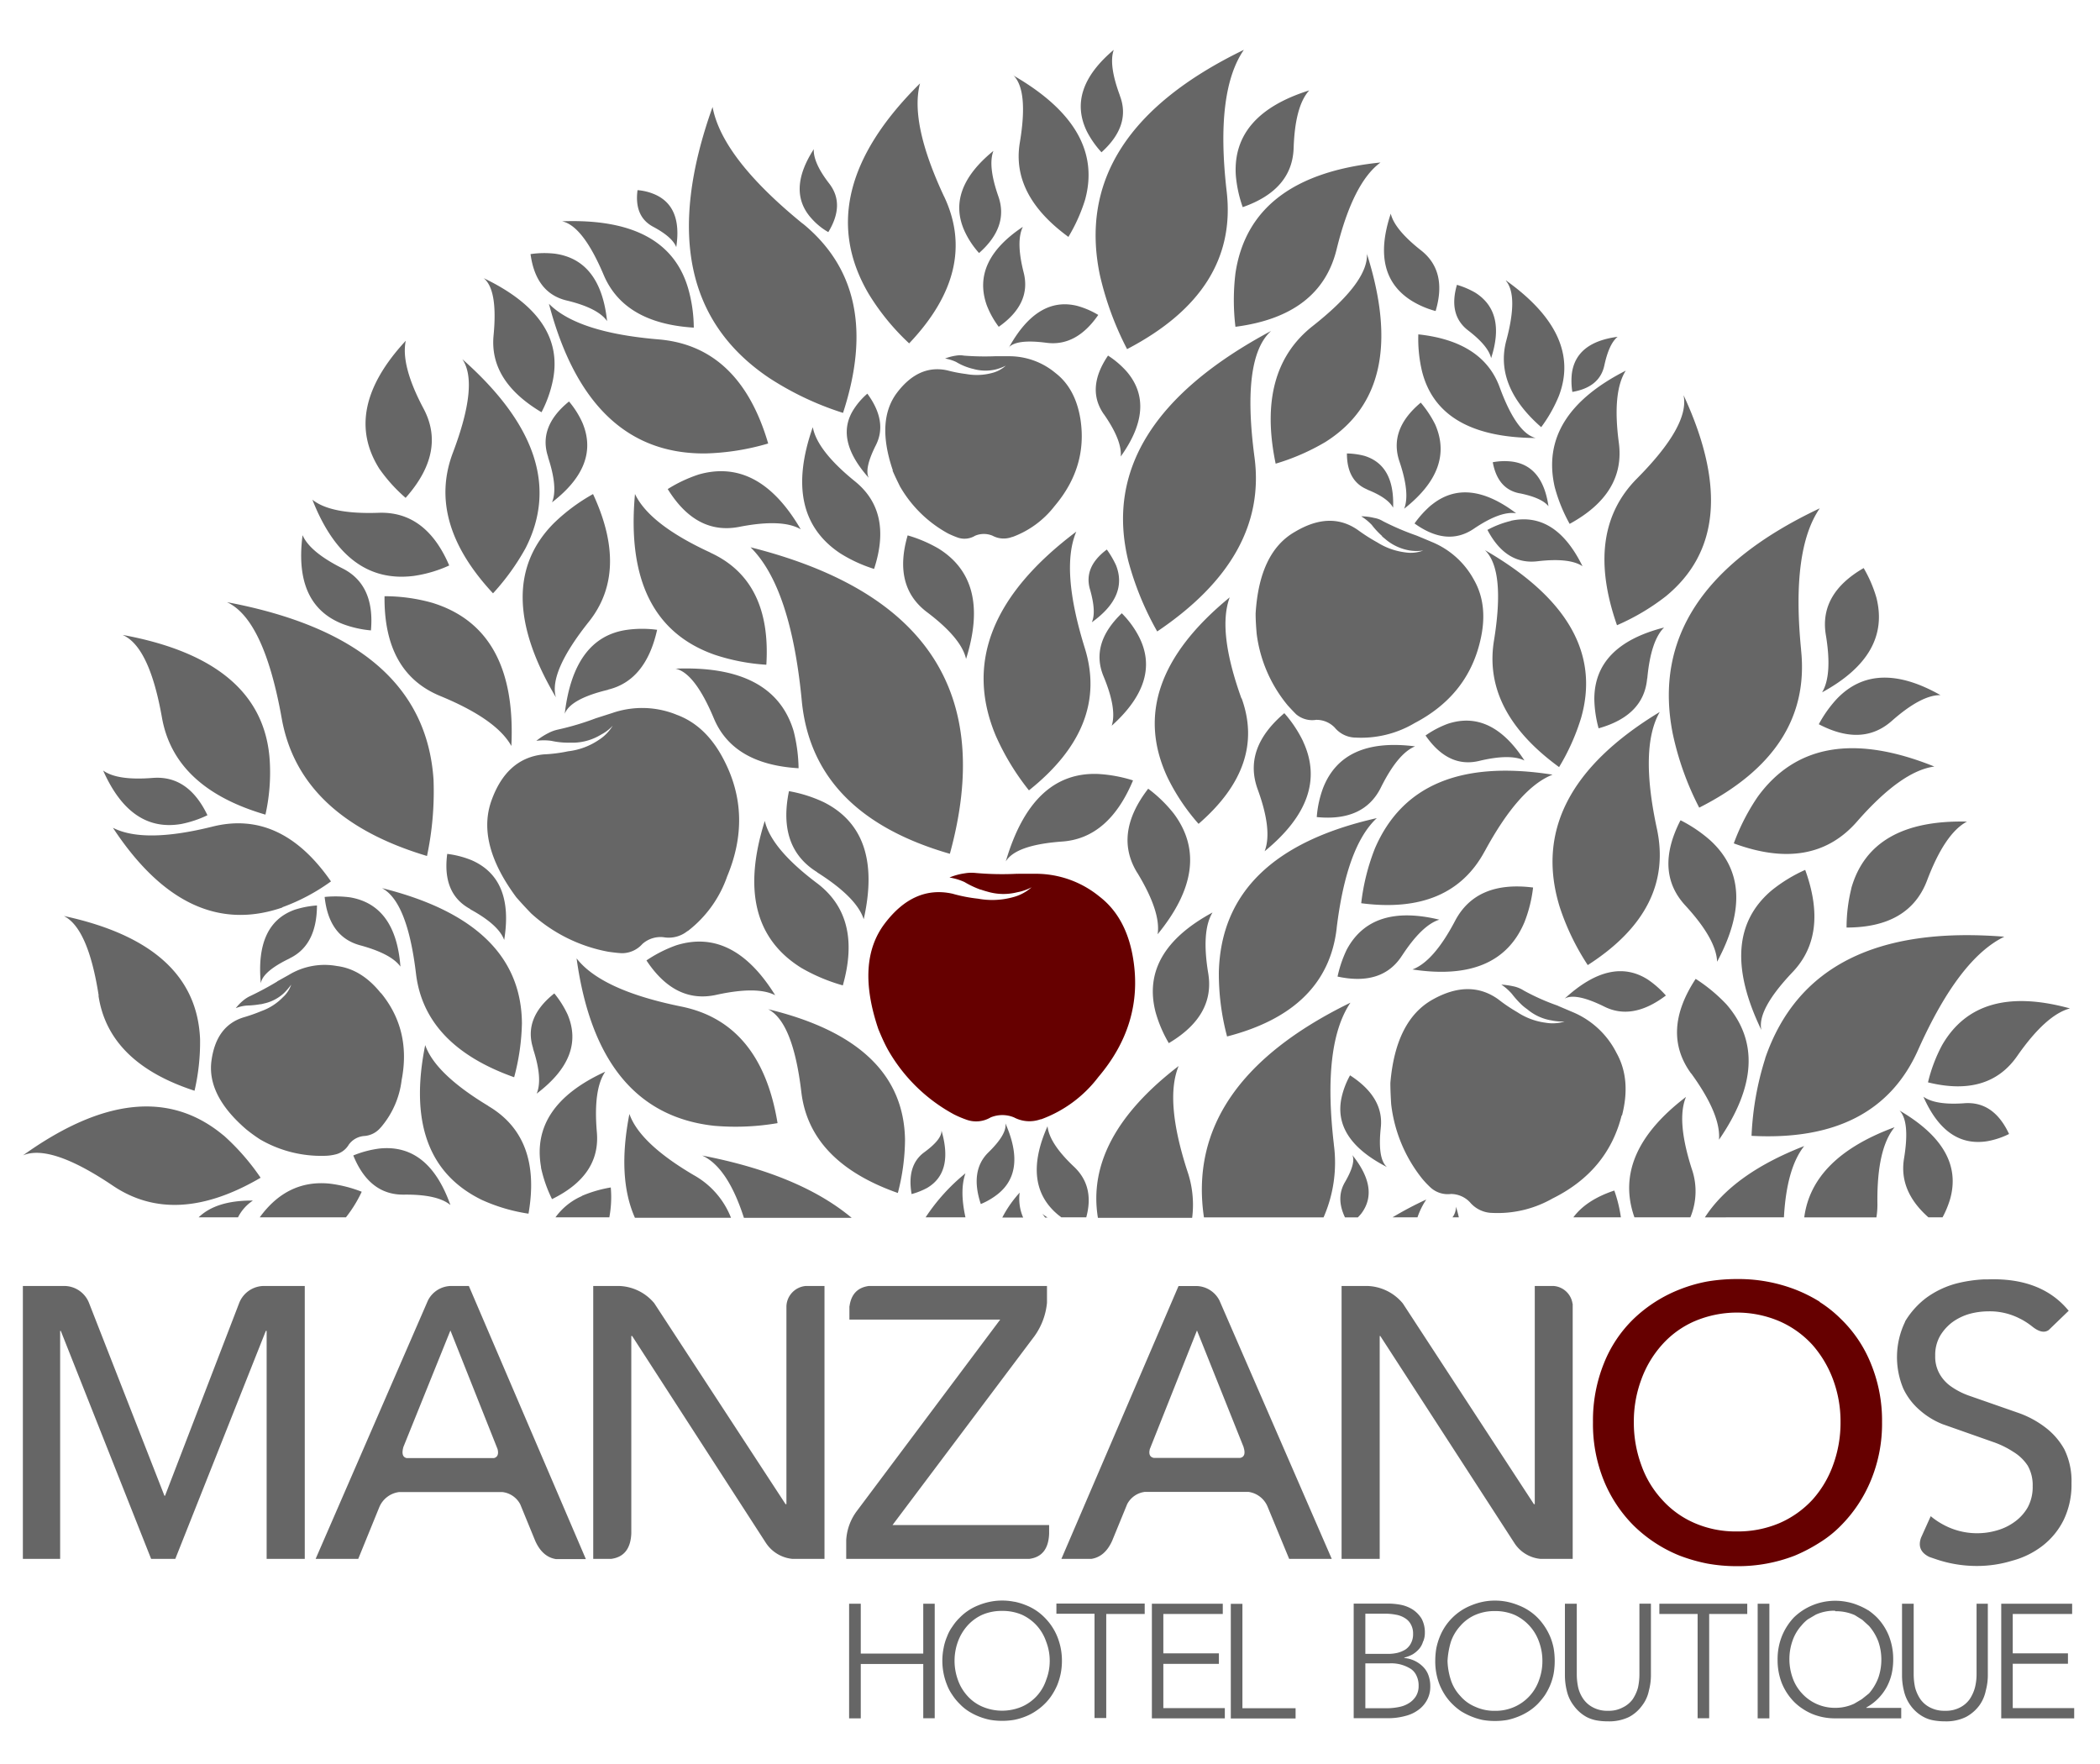
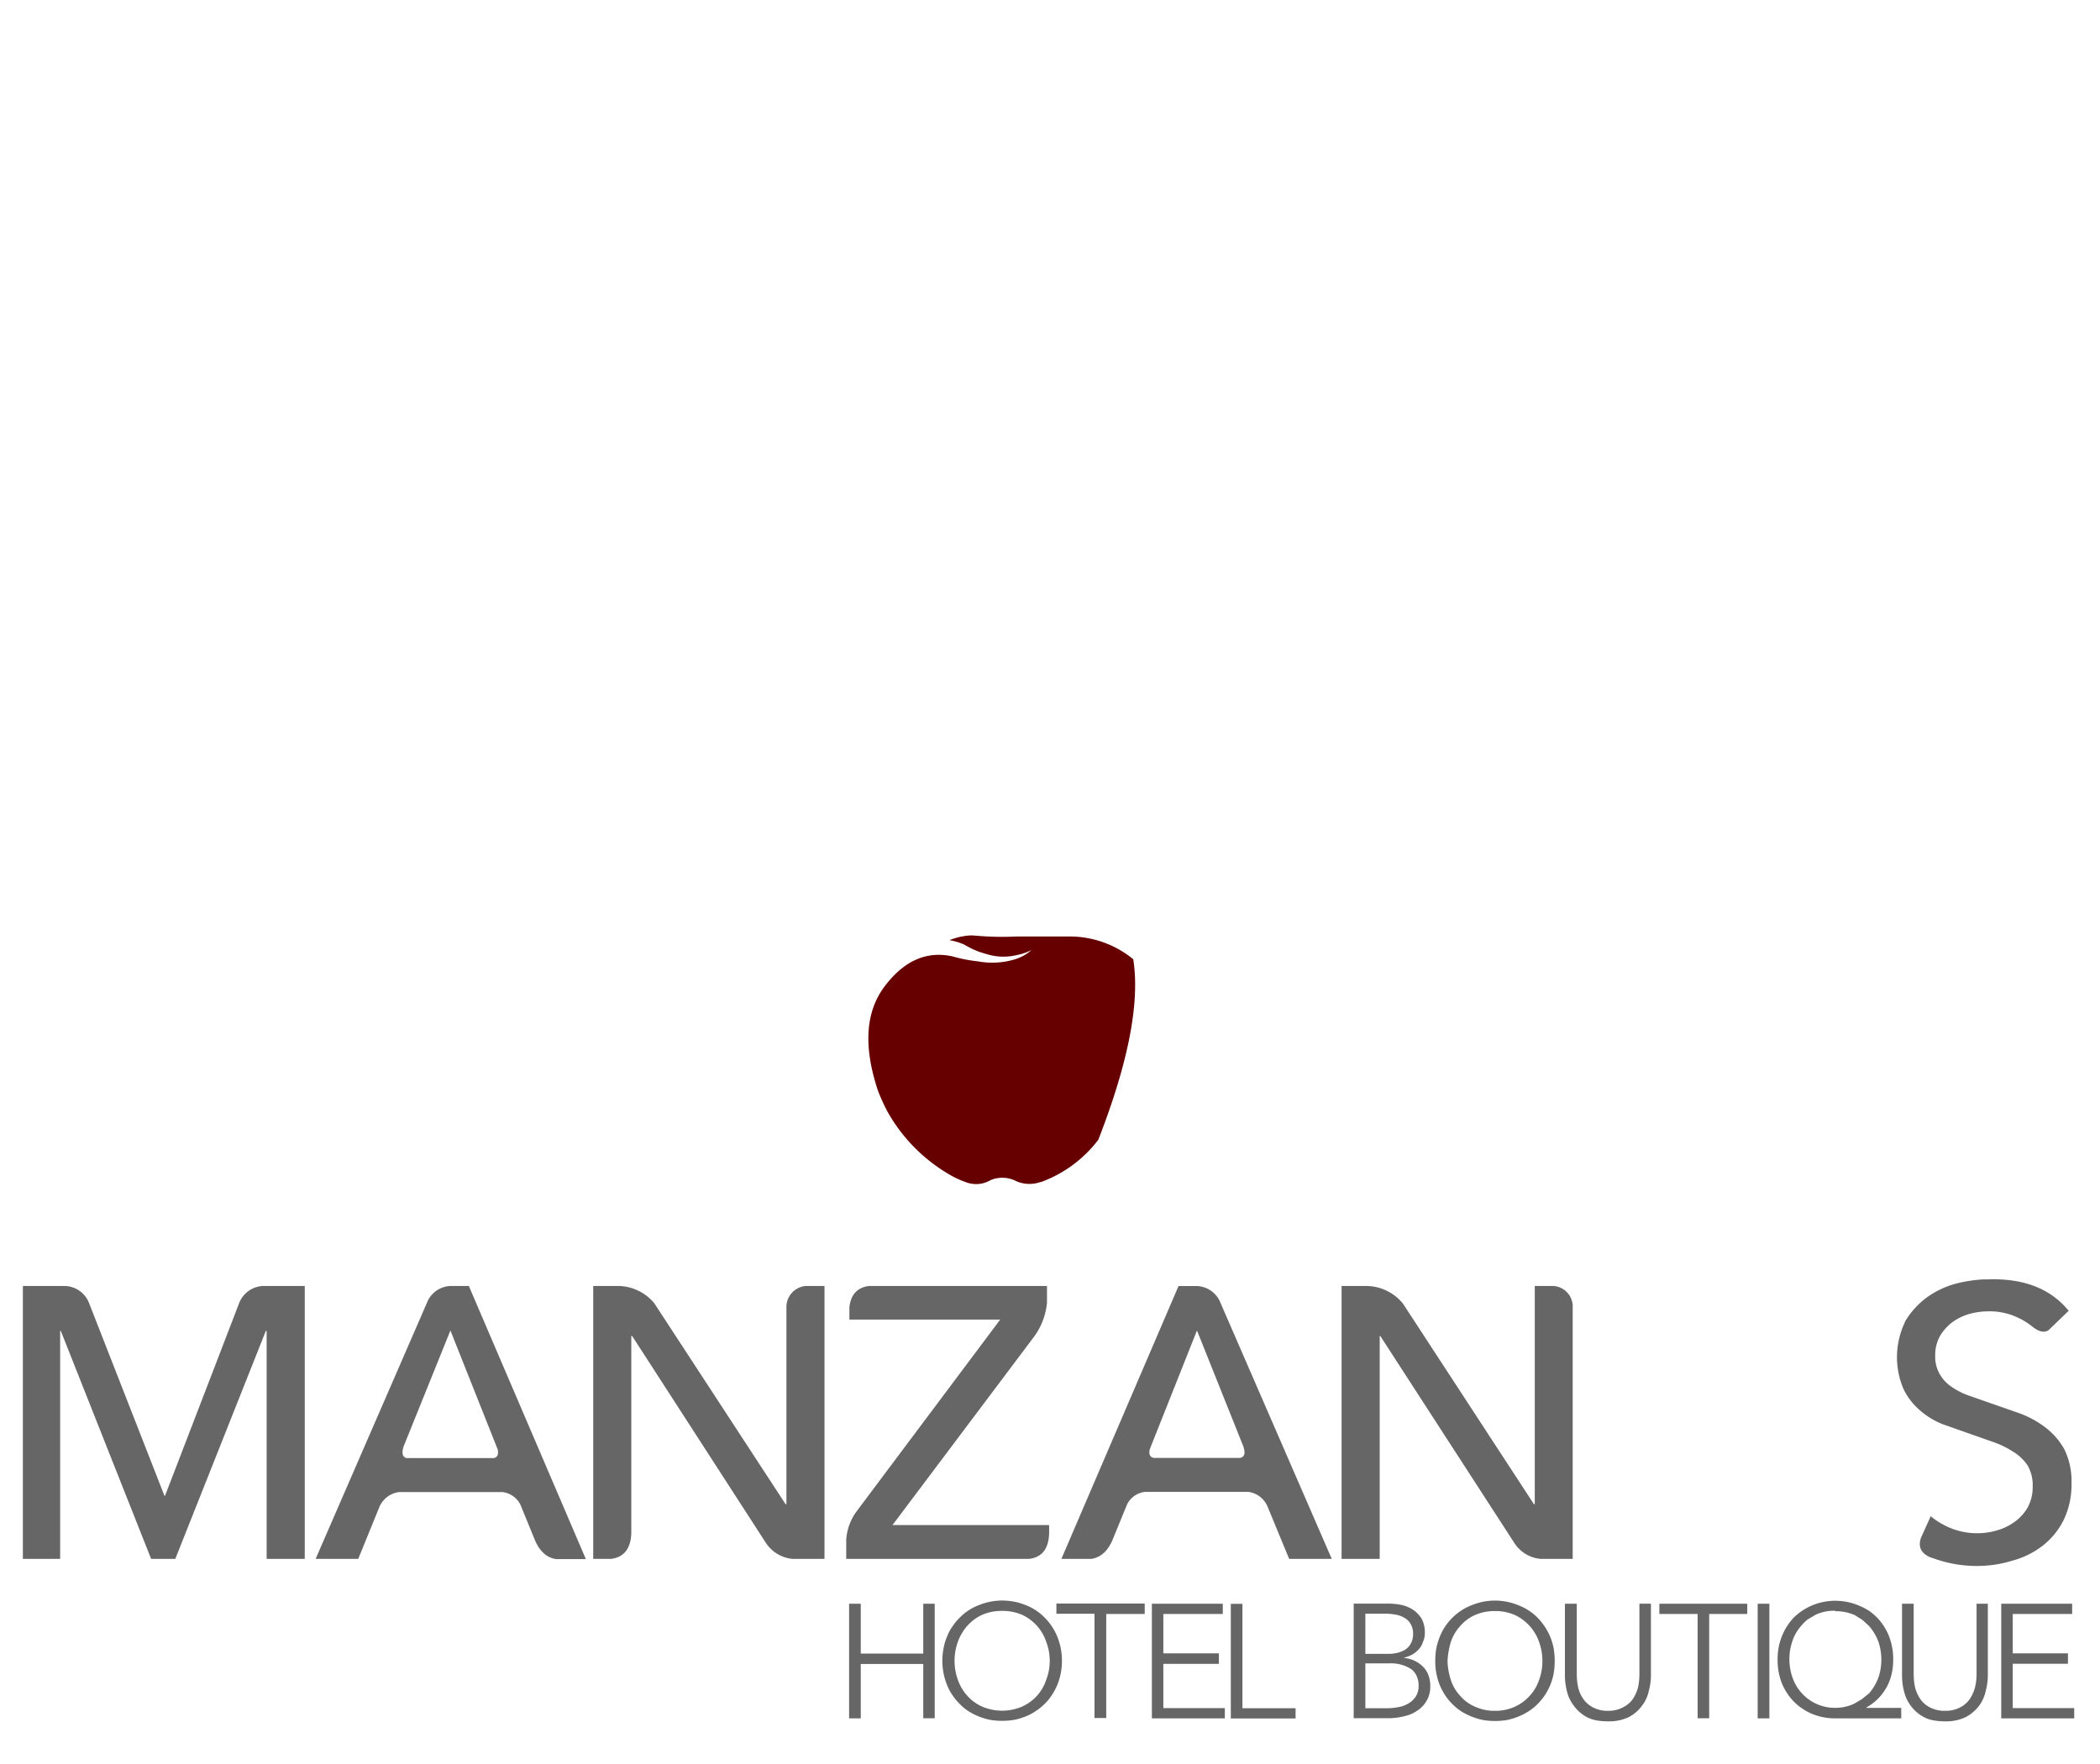
<svg xmlns="http://www.w3.org/2000/svg" id="Layer_1" data-name="Layer 1" viewBox="0 0 421.43 354">
  <defs>
    <style>.cls-1{fill:#666;}.cls-2{fill:#600;}</style>
  </defs>
  <g id="Layer1_0_FILL" data-name="Layer1 0 FILL">
-     <path class="cls-1" d="M193.75,244.3c-.8-3.64-.8-6.58,0-8.84a39,39,0,0,0-8,8.84h8m18.83-.33.41.33h5q1.71-6.26-2.5-10.2-4.91-4.64-5.27-8.09-5.3,11.91,2.39,18m-2.39.33-1.07-.74a4.74,4.74,0,0,1,.58.74h.49m-5.59-5a23,23,0,0,0-3.49,5h4.19a9.4,9.4,0,0,1-.7-5m34.62,5a20.81,20.81,0,0,0-1-9.41q-4.56-14.12-1.72-21-18.82,14.44-16.2,30.46h18.91m-90,0h21.67q-10.45-8.73-30-12.5,5.11,2.34,8.38,12.5m-2.59,0a16.79,16.79,0,0,0-7.52-8.59q-10.81-6.37-12.87-12.25-2.49,12.75,1.11,20.84h19.28m9.34-19q-3.3-20.15-19.33-23.4t-21-9.66q4.28,31,27.55,33.59a49.75,49.75,0,0,0,12.79-.53m-1.9-22.86q5,2.58,6.66,16.61t19.37,20.27a43.31,43.31,0,0,0,1.44-10.61q-.25-19.69-27.47-26.27m-18.54-12.79a26.58,26.58,0,0,0-5.88,3q5.76,8.72,14,6.91t11.84.08q-8.46-13.65-19.94-10m28.21-12.58q-9.09-6.87-10.36-12.41-6.58,20.88,7.35,29.51a36.13,36.13,0,0,0,8.31,3.5q3.9-13.77-5.3-20.6m.2-2.05q7.89,5,9.29,9.37,3.92-17.47-8-23.48a27.54,27.54,0,0,0-7-2.22Q156,170.06,163.94,175m70.63,34.33q9.3-5.52,7.9-14t.86-12.21Q228.78,191,231.9,203.11a26.12,26.12,0,0,0,2.67,6.25m-32.8,16.11c.21,1.43-.92,3.36-3.42,5.8s-3,5.92-1.52,10.36a14.33,14.33,0,0,0,3.41-2q5.76-4.6,1.53-14.19m-12.83,1.44q.08,1.77-3.46,4.36t-2.54,8.39a14.6,14.6,0,0,0,3.12-1.24q5.31-3.12,2.88-11.51m39.3-51.72q4.77,7.86,4.07,12.33,11.15-13.61,3.25-24.21a27.33,27.33,0,0,0-5.14-5q-7,9.09-2.18,16.9m-.9-18.58a28.6,28.6,0,0,0-7-1.28q-13.2-.5-18.5,17.56,2-3.33,11.34-4t14.19-12.25M66.05,237.52q-8.43-.79-13.93,6.78h17.3a26,26,0,0,0,3.17-5.14,26.11,26.11,0,0,0-6.54-1.64m42.51-3.25a27.11,27.11,0,0,0,2.22,6.37q9.75-4.77,9-13.4t1.68-12.17q-15.09,6.9-12.87,19.2m8.18,5.76a12.86,12.86,0,0,0-5.3,4.27h10.81a22,22,0,0,0,.29-6,25.69,25.69,0,0,0-5.8,1.69M39.82,244.3h7.94a8.74,8.74,0,0,1,3-3.37q-7.36-.06-10.9,3.37m5-16.44q-16-13.37-40.25,4,5.55-2.34,18.05,6.09t29.64-1.6a46.15,46.15,0,0,0-7.44-8.51M19.76,199.78q2,13.49,19.28,19.11a43.28,43.28,0,0,0,1.11-10.36q-.78-19-27.34-24.71,4.89,2.43,7,16M30.7,156.11q-7.15.58-10-1.48,5.52,12.47,15.67,10.73a21.81,21.81,0,0,0,5.26-1.76q-3.83-8-10.89-7.49M98,221.94q-10.65-6.42-12.67-12.21Q80.66,233,96.72,240.81a35.12,35.12,0,0,0,9.34,2.75q2.67-15.3-8.1-21.62m5.22-5.76a45,45,0,0,0,1.56-10.85q-.17-20.15-28.08-27.1,5.1,2.72,6.82,17.15t19.7,20.8m3.78-5.76q2,6.09.74,9.05,9.78-7.4,6.21-15.87a19.78,19.78,0,0,0-2.67-4.24Q105,204.3,107,210.42M76.13,230.49a20.92,20.92,0,0,0-5.23,1.39q3.21,7.91,10.08,7.86c4.55-.06,7.68.64,9.41,2.09Q86,229.46,76.13,230.49m.28-31.21q-3.85-4.8-8.8-5.42A13.82,13.82,0,0,0,58,195.62l-2.22,1.24a.26.26,0,0,0-.16.12q-2.51,1.52-5.35,2.88a6.29,6.29,0,0,0-1.39.86,10,10,0,0,0-1.57,1.6,7.62,7.62,0,0,1,2.31-.53,17.49,17.49,0,0,0,2.55-.25s0,0,0,0c.3,0,.63-.12,1-.2A8.53,8.53,0,0,0,57,199.28a14.49,14.49,0,0,0,1.44-1.68,6,6,0,0,1-1.69,2.55,11.27,11.27,0,0,1-4.28,2.75,33.73,33.73,0,0,1-3.61,1.27q-5.47,1.7-6.42,8.68t7,13.81a32.5,32.5,0,0,0,2.76,2,24.37,24.37,0,0,0,12.95,3.29,9.44,9.44,0,0,0,2.05-.25,4.22,4.22,0,0,0,2.8-2,4.22,4.22,0,0,1,3-1.72,4.69,4.69,0,0,0,3.41-1.73s.06,0,.08-.08a17.8,17.8,0,0,0,4.11-9.42q1.94-10-4.11-17.43M65.15,180q.85,8,7.11,9.7t8.1,4.28q-.94-12.33-10.11-13.9a22.55,22.55,0,0,0-5.1-.08m-8.47,2.06a39.82,39.82,0,0,0,9.74-5.18q-10-14.43-23.76-11t-20,.24q14.88,22.58,34,16m1.48,10.19q5.43-2.62,5.47-10.6a18.66,18.66,0,0,0-4.48.86q-7.9,2.84-6.79,14.76.38-2.39,5.8-5m36.22-9.86q5.72,3.12,6.82,6.16,2-12.26-6.53-16a19,19,0,0,0-4.9-1.27q-1.06,8,4.61,11.06M45.54,120.84q7.44,3.41,11,23.35t29.15,27.59A62.61,62.61,0,0,0,87,156.44q-1.89-28.16-41.48-35.6m57.1,28.9q1.15-23.55-15.91-28.78a35.41,35.41,0,0,0-9.54-1.31Q77,135,88.34,139.67t14.3,10.07m-28.2-23.23q.82-9.17-5.72-12.45t-8-6.66q-1.82,14,8.1,17.84a21.53,21.53,0,0,0,5.63,1.27m1.48-23.6q-9.54.33-13.24-2.63,6.66,17,20.31,15.3a25.92,25.92,0,0,0,7.15-2.1q-4.68-10.94-14.22-10.57m.29-8.71a31.8,31.8,0,0,0,5.18,5.71Q89.61,90.67,85,82T81.43,68.38Q68.56,82.27,76.21,94.2M92.78,72.08q3.36,4.89-1.9,18.79t8.06,28.2a46.9,46.9,0,0,0,6.54-9.08q9.38-18.39-12.7-37.91M110,91.81q2,6.09.78,9,9.7-7.48,6.09-16a18,18,0,0,0-2.68-4.24q-6.24,5.06-4.19,11.14M24.69,127.46Q30,129.85,32.5,144t20.77,19.48a38.82,38.82,0,0,0,.86-10.85q-1.27-20-29.44-25.2M97.05,55.8q2.88,2.34,2,11.51t9.62,15.42a24.35,24.35,0,0,0,2.3-6.5q2.46-12.57-13.94-20.43M106.47,51q1.07,7.89,7.36,9.33c4.13,1,6.82,2.39,8,4.11q-1.3-12.21-10.4-13.52a18.85,18.85,0,0,0-5,.08m111.25,79q-4.89-15.75-1.69-23.31-25.28,19-16.2,40.86a49.79,49.79,0,0,0,6.7,11.06q16.13-12.87,11.19-28.61m31.45,10.15q-4.86-13.53-2.35-20.27Q225.54,137.28,234.29,156a41.3,41.3,0,0,0,6.24,9.33q13.53-11.72,8.64-25.2m-27.71-4.4q2.72,6.54,1.64,9.91,10.13-9.12,5.35-18.09a19.12,19.12,0,0,0-3.33-4.48q-6.37,6.12-3.66,12.66m-2.72-17.47c.85,3,1,5.19.37,6.62q7.29-5.22,4.86-11.43a19.1,19.1,0,0,0-1.85-3.17q-4.69,3.49-3.38,8M186.1,122.9q6.83,5.17,7.77,9.33,4.94-15.66-5.55-22.16a27.67,27.67,0,0,0-6.17-2.63q-3,10.28,3.95,15.46m35.44-39.76q3.66,5.27,3.37,8.47,7.16-10,1.24-17a18,18,0,0,0-3.79-3.25q-4.47,6.59-.82,11.8m-103.4,41.65q8.1-10.12.87-25.66a37.33,37.33,0,0,0-7.9,5.88q-12.66,12.8.45,34.91-1.47-5,6.58-15.13M141.49,91a48.69,48.69,0,0,0,12.67-2q-5.72-19.53-22-20.89t-22-7.15Q118.1,91.15,141.49,91m9.13,18.83q8.1,8,10.28,30.79t29.72,30.72q13.2-48.11-40-61.51m-15.13,24.34q3.91.78,7.77,10t17,10a32.16,32.16,0,0,0-1-7.48q-4-13.28-23.72-12.5m.17,9.21a18.37,18.37,0,0,0-12.79-.33l-3.12,1-.25.08a54.53,54.53,0,0,1-7.57,2.26,7.61,7.61,0,0,0-1.93.7,13.88,13.88,0,0,0-2.42,1.56,11.05,11.05,0,0,1,3,0,15.86,15.86,0,0,0,3.29.37.1.1,0,0,0,.08,0h1.23a11,11,0,0,0,5.43-1.64,8.29,8.29,0,0,0,2.3-1.77,8.68,8.68,0,0,1-2.83,2.88,13.74,13.74,0,0,1-6.13,2.26,29.56,29.56,0,0,1-4.89.62q-7.44.74-10.49,9.29t5,19.4q1.56,1.77,3,3.25A31.5,31.5,0,0,0,122.09,191c1.15.16,2,.26,2.71.29a5.48,5.48,0,0,0,4.11-1.85,5.46,5.46,0,0,1,4.24-1.36,6,6,0,0,0,4.81-1.23.28.28,0,0,0,.12-.05,23.6,23.6,0,0,0,7.85-10.93q5.07-12.16-.57-23.19-3.59-7.11-9.7-9.29m-13.61-5q7.56-1.84,9.82-12a22.5,22.5,0,0,0-6,0q-10.72,1.47-12.54,16.85,1.16-3,8.68-4.81m20.55-27.54q-12.24-5.64-15.13-11.76-2.37,25.82,16,32.27a40.74,40.74,0,0,0,10.36,2q1.06-16.86-11.23-22.49m-8.55-12.75q5.72,9.25,14.35,7.57t12.33.49q-8.41-14.43-20.47-11a28.29,28.29,0,0,0-6.21,2.92m29.07-12.33Q157,103.25,168.55,111a28.84,28.84,0,0,0,6.86,3.17q3.75-11.43-3.82-17.56t-8.47-10.85m16,8.67c.47,1.13,1,2.18,1.48,3.17a24.9,24.9,0,0,0,9.66,9.46,19,19,0,0,0,1.94.82,4.11,4.11,0,0,0,3.49-.37,4.5,4.5,0,0,1,3.5,0,4.7,4.7,0,0,0,3.94.24l.08,0a18.94,18.94,0,0,0,8.43-6.2q6.66-7.86,5.18-17.44-1-6.17-5-9.25a14.48,14.48,0,0,0-9.42-3.37h-2.75a53.41,53.41,0,0,1-6.17-.12,4.75,4.75,0,0,0-1.64,0,9.75,9.75,0,0,0-2.18.58,8.57,8.57,0,0,1,2.22.69,11.89,11.89,0,0,0,2.42,1.11,0,0,0,0,0,0,0,9.5,9.5,0,0,0,1,.28,9,9,0,0,0,4.44.13,9.55,9.55,0,0,0,2.1-.78,6.43,6.43,0,0,1-2.8,1.48,11.8,11.8,0,0,1-5.14.2,28.66,28.66,0,0,1-3.82-.74q-5.67-1.23-10,4.4t-.91,15.66M174.06,79a14.28,14.28,0,0,0-2.64,3q-4.06,6.08,2.92,13.89-.94-1.84,1.44-6.57T174.06,79M161.11,44.9Q144.91,31.72,143,21.47q-13.49,37.7,11.38,54.39a60.68,60.68,0,0,0,14.8,7q8.1-24.78-8.09-38m5.13,1.73c2.28-3.75,2.33-7,.17-9.78s-3.17-5.12-3.08-6.87Q157.81,38.46,163,44a13.25,13.25,0,0,0,3.24,2.59M121.1,55.06q4.08,9.82,18.13,10.69a29.28,29.28,0,0,0-1.15-7.94q-4.19-14.18-25.28-13.4,4.15.9,8.3,10.65m10-9.54q3.83,2.05,4.61,4.07,1.27-8.27-4.48-10.65a10.81,10.81,0,0,0-3.29-.78c-.47,3.54.59,6,3.16,7.36m58.34-6.12q-6.9-14.76-4.81-22.66-22.24,22-10.28,42.27a46.91,46.91,0,0,0,8.1,9.9q14-14.76,7-29.51m36.72,30.67q22.32-11.64,20-31.66T249.62,10q-34.78,16.86-28.9,45.18a62.17,62.17,0,0,0,5.47,14.89m-23.77-.33Q204,68,210,68.79t10.4-5.59a17,17,0,0,0-4.2-1.81q-8-2-13.73,8.35M198,61.19a17.7,17.7,0,0,0,2.43,4.39q6.59-4.63,5-10.89t-.16-9.17Q194.94,52.39,198,61.19m1.32-30.88q-9.61,7.85-5.67,16.24a17.37,17.37,0,0,0,2.83,4.23q6-5.3,3.87-11.38t-1-9.09m4-15.21q3.07,3,1.31,13.52t9.75,18.92a34.27,34.27,0,0,0,3.33-7.4q4-14.4-14.39-25m21.38,4Q222.45,13,223.51,10q-9.49,8-5.38,16.4a18.86,18.86,0,0,0,2.92,4.16q6-5.43,3.66-11.43M394.21,221.4q-5.79.42-8.22-1.31,4.53,10.28,12.87,8.92a16.1,16.1,0,0,0,4.32-1.44q-3.09-6.62-9-6.17m10.65-9.5q5.76-8.25,10.57-9.53-18.54-5.1-25.7,7.44a31.37,31.37,0,0,0-2.79,7.4q12.17,3,17.92-5.31m-62.69,32.4H358q.54-9.87,4.07-14.31-14.27,5.55-19.93,14.31m-16.86,0a27,27,0,0,0-1.32-5.38q-5.64,1.88-8.22,5.38h9.54m13.94,0a13.64,13.64,0,0,0,.28-9.74q-3.12-9.75-1.15-14.43Q323.47,231.47,328,244.3h11.27m37.29,0a15.89,15.89,0,0,0,.2-2.88q-.12-10.89,3.45-15.21-16.56,6.09-18.13,18.09h14.48m-106.65-7.07c-1.24,2.11-1.24,4.46,0,7.07h2.59a9.84,9.84,0,0,0,.7-.78q3.66-4.89-1.81-11.72.74,1.6-1.48,5.43m14.55,7.07a15.13,15.13,0,0,1,1.77-3.58,69,69,0,0,0-6.78,3.58h5m7.73-2.14a3.47,3.47,0,0,1-.7,2.14h1.28c-.15-.69-.34-1.4-.58-2.14m-10.81-50.4q4-6.12,7.48-7.2-13.6-3.28-18.58,6a24.24,24.24,0,0,0-1.85,5.42q9,1.94,12.95-4.23m-4.28,34.62q.71-6.13-6.16-10.57a16.57,16.57,0,0,0-1.69,4.4q-1.85,8.39,9.09,14-1.89-1.65-1.24-7.81m-9.41,3.24q-2.34-20,3.33-28.41-33.36,16.28-29.4,43.09h24a27.33,27.33,0,0,0,2.06-14.68m.57-43.37q2-16.44,8.06-22.08-31.08,7-31.7,30.88A49,49,0,0,0,246.25,208q20.1-5.19,22-21.75m-4-22.28q9.45.94,12.86-5.92t6.87-8.27q-14.47-1.84-18.46,8.35a21.11,21.11,0,0,0-1.27,5.84m43.41,14.14q-11.38-1.44-15.66,6.7t-8.55,9.74q17.38,2.64,22.48-9.49a27.51,27.51,0,0,0,1.73-6.95m-9.7-7.28q6.9-12.74,13.61-15.37-27.43-4.32-35.65,14.8a43.35,43.35,0,0,0-2.75,11q17.92,2.34,24.79-10.45m20.68,22.86Q336,182.52,332.5,166.27t.58-23.39Q306,159.28,313,182a48.83,48.83,0,0,0,5.63,11.67m29.31-24.42q15.79,5.83,24.71-4.36t15.54-11.06q-24-9.66-35.44,6.05a42.56,42.56,0,0,0-4.81,9.37m33.22,53.57q2.17,2.17.95,9.62Q381,239,387,244.3h2.83a19.35,19.35,0,0,0,1.53-3.7q2.84-10.15-10.2-17.76M354.25,212.4a59.74,59.74,0,0,0-2.75,15.54q25.15,1.35,33.42-17.23,8.19-18.33,17.31-22.73-38.57-3.09-48,24.42M321.94,202q5.67,2.85,12.37-2.22a19.17,19.17,0,0,0-3.62-3.2q-7.4-4.72-16.69,3.82,2.19-1.23,7.94,1.6m3.57,21.84q1.86-7.24-1.11-12.54a17.31,17.31,0,0,0-8.79-8.19l-2.8-1.19-.25-.12a44.24,44.24,0,0,1-6.74-3A6.35,6.35,0,0,0,304,198a16.57,16.57,0,0,0-2.71-.41,10.54,10.54,0,0,1,2.14,1.89,18.93,18.93,0,0,0,2.09,2.3s0,0,0,0a11.75,11.75,0,0,0,1,.78,10,10,0,0,0,4.85,2.22A10.89,10.89,0,0,0,314,205a8.29,8.29,0,0,1-3.82.24,13.46,13.46,0,0,1-5.71-2.13,32.79,32.79,0,0,1-3.83-2.59q-5.74-4.08-13.15.08t-8.47,16.73c0,1.45.08,2.87.16,4.24a29.32,29.32,0,0,0,6.25,15,18.62,18.62,0,0,0,1.73,1.81,5.12,5.12,0,0,0,4,1.23,5.28,5.28,0,0,1,3.82,1.65,6,6,0,0,0,4.23,2.14s0,0,.09,0a22.24,22.24,0,0,0,12.25-2.88q11.06-5.47,13.89-16.69m13.94-8.43q6,8.26,5.59,13.32,11.1-16.12,1.48-27.18a33,33,0,0,0-6.16-5.1q-7,10.65-.91,19m-2.18-50.74q-5.22,10.24,1,17T344.59,193q8.34-15.5-1.4-24.38a28.29,28.29,0,0,0-5.92-4m25,9.95a30.51,30.51,0,0,0-6.74,4.12q-11.07,9.36-2.06,28-.9-4.06,6.29-11.63t2.51-20.48m9.25,3.75a32.62,32.62,0,0,0-.95,7.81q12.58,0,16.16-9.46t8-11.8q-19.32-.45-23.23,13.45M251.76,91.81q-2.67-20,3.33-25.4-35.33,18.9-28.66,46.17a60.22,60.22,0,0,0,5.8,14.14q22.16-14.93,19.53-34.91m109.69,38.61q-2-20.07,3.74-28.41-35.12,16.58-29.52,45.14A58.91,58.91,0,0,0,341,162.08q22.58-11.43,20.44-31.66M365,145.34q8.72,4.57,14.64-.66t9.78-5.18q-13.06-7.4-20.84.79a24.63,24.63,0,0,0-3.58,5.05m1.4-18q1.36,8.1-.74,11.6,13.81-7.53,10.9-19A26.06,26.06,0,0,0,374,114q-8.88,5.14-7.61,13.28m-35.81,8.84q.7-7.56,3.37-10.19-14,3.57-14,14.39a23.72,23.72,0,0,0,.86,5.84q9.09-2.55,9.74-10m7.32-56.77q1.2,6-9.37,16.65t-4,29.43a45.11,45.11,0,0,0,9.78-5.79q16.13-13.2,3.62-40.29M298,110.4q4.11,4,1.81,18.17t13.07,25.37a43.53,43.53,0,0,0,4.44-9.95Q322.76,124.7,298,110.4m-7.48,34.86a19.55,19.55,0,0,0-4.44,2.34q4.56,6.59,10.77,5.1c4.17-1,7.19-1,9.08-.08q-6.66-10.27-15.41-7.36m-29,3.54a24.82,24.82,0,0,0-3.78-5.68q-8.34,7.08-5.34,15.3t1.39,12.41q13-10.65,7.73-22m12.87-50.57q4.11,1.63,5.18,3.62c.22-5.71-1.71-9.17-5.8-10.41A14.87,14.87,0,0,0,270.3,91q0,5.55,4.11,7.24m28.82,6.29a19.36,19.36,0,0,0-4.73,1.81q3.71,7.07,10.08,6.29c4.27-.5,7.29-.15,9,1q-5.43-11.06-14.39-9.12M312,97.73a32.14,32.14,0,0,0,3,7.4q11.22-6.12,9.87-16.28t1.39-14.47Q308.71,83.31,312,97.73M305,99q4.4.9,5.75,2.59-1.23-8.39-7.68-9a12.89,12.89,0,0,0-3.5.17q1,5.43,5.43,6.25m-17.76,2.34a20.34,20.34,0,0,0-3.37,3.7q6.53,4.69,11.88,1.07t8.51-3.12q-9.87-7.45-17-1.65m-.13,7.32-2.75-1.15-.21-.08a52.54,52.54,0,0,1-6.62-2.84,5,5,0,0,0-1.76-.66,11.75,11.75,0,0,0-2.63-.33,10.5,10.5,0,0,1,2.13,1.73,16,16,0,0,0,2.06,2.22v.08l.94.78a10.07,10.07,0,0,0,4.69,2.06,9.24,9.24,0,0,0,2.63,0,7,7,0,0,1-3.61.37,13.6,13.6,0,0,1-5.6-2,36,36,0,0,1-3.86-2.46q-5.55-3.91-12.66.33-7.15,4.06-7.9,16.4c0,1.4.1,2.76.21,4.07a28,28,0,0,0,6.25,14.39q1.06,1.16,1.68,1.77a5,5,0,0,0,4,1.11,5.06,5.06,0,0,1,3.74,1.56,5.53,5.53,0,0,0,4.07,2s.07,0,.13,0a21,21,0,0,0,11.84-2.92q10.6-5.55,13.15-16.48c1.13-4.72.71-8.79-1.23-12.21a16.91,16.91,0,0,0-8.68-7.73M288,85.15a21.77,21.77,0,0,0-2.88-4.35q-6.45,5.39-4.28,11.8t.95,9.49q10.16-8,6.21-16.94m27.42-10a14,14,0,0,0,.12,3.5q5.48-.94,6.42-5.31t2.67-5.75q-8.48,1.11-9.21,7.56m-7.24,12.75q-3.86-1-7.23-10.2t-16.32-10.6a28.19,28.19,0,0,0,.74,7.4q3.33,13.27,22.81,13.4M292.38,57.16q-1.77,6.08,2.26,9.16c2.68,2.06,4.22,3.91,4.6,5.55q3-9.24-3.2-13.15a16.85,16.85,0,0,0-3.66-1.56m9.82-.83c1.68,2,1.7,6,.09,12s.68,11.88,7,17.39a28.64,28.64,0,0,0,3.54-6.25q4.69-12.26-10.61-23.19m-27.91-5.46q.4,5.72-10.9,14.63T256,93.05a44.42,44.42,0,0,0,10-4.36Q282.93,78,274.29,50.87m4.81-8Q275,55.15,283.29,60.36a18,18,0,0,0,4.81,2.06q2.38-8-2.92-12.17t-6.08-7.36M268.24,50q3.3-13.37,8.8-17.39-26.19,2.67-29.11,22.24a44.69,44.69,0,0,0,0,10.73Q265,63.37,268.24,50m-8.63-20.31q.28-8.43,3.13-11.55Q247.28,23,248,35.12a25.52,25.52,0,0,0,1.39,6.45Q259.37,38.08,259.61,29.65Z" />
-     <path class="cls-2" d="M227.42,192.5q-1.32-8.38-6.78-12.58a20.17,20.17,0,0,0-12.79-4.57H204.4a1.4,1.4,0,0,1-.29,0,59.58,59.58,0,0,1-8.31-.16,8.13,8.13,0,0,0-2.26.08,12.3,12.3,0,0,0-3,.83,12,12,0,0,1,3,.9,18.69,18.69,0,0,0,3.2,1.52.12.12,0,0,0,.08,0c.39.14.83.28,1.32.41a11.27,11.27,0,0,0,6,.13,10.11,10.11,0,0,0,2.88-1,9,9,0,0,1-3.78,2,15.63,15.63,0,0,1-6.95.29,30.46,30.46,0,0,1-5.14-1q-7.77-1.72-13.61,6t-1.27,21.18c.63,1.53,1.28,3,2,4.27a33.64,33.64,0,0,0,13.16,12.83,20.82,20.82,0,0,0,2.63,1.11,5.69,5.69,0,0,0,4.73-.49,6.1,6.1,0,0,1,4.72,0,6.59,6.59,0,0,0,5.31.37l.12,0a25.31,25.31,0,0,0,11.47-8.47Q229.48,205.46,227.42,192.5Z" />
+     <path class="cls-2" d="M227.42,192.5a20.17,20.17,0,0,0-12.79-4.57H204.4a1.4,1.4,0,0,1-.29,0,59.58,59.58,0,0,1-8.31-.16,8.13,8.13,0,0,0-2.26.08,12.3,12.3,0,0,0-3,.83,12,12,0,0,1,3,.9,18.69,18.69,0,0,0,3.2,1.52.12.12,0,0,0,.08,0c.39.14.83.28,1.32.41a11.27,11.27,0,0,0,6,.13,10.11,10.11,0,0,0,2.88-1,9,9,0,0,1-3.78,2,15.63,15.63,0,0,1-6.95.29,30.46,30.46,0,0,1-5.14-1q-7.77-1.72-13.61,6t-1.27,21.18c.63,1.53,1.28,3,2,4.27a33.64,33.64,0,0,0,13.16,12.83,20.82,20.82,0,0,0,2.63,1.11,5.69,5.69,0,0,0,4.73-.49,6.1,6.1,0,0,1,4.72,0,6.59,6.59,0,0,0,5.31.37l.12,0a25.31,25.31,0,0,0,11.47-8.47Q229.48,205.46,227.42,192.5Z" />
  </g>
  <g id="Layer0_0_FILL" data-name="Layer0 0 FILL">
    <path class="cls-1" d="M165.46,258.07h-3.74a4.24,4.24,0,0,0-3.9,4.07v39.72h-.17L131.3,261.53a9.58,9.58,0,0,0-7.11-3.46h-5.14v54.77h3.57q3.87-.49,4.07-5.1V268.11h.17l26.84,41.52a7.18,7.18,0,0,0,5.35,3.21h6.41V258.07m5,4.07v2.68h30.26L172,303.17a10.75,10.75,0,0,0-2.18,5.88v3.79h36.72q3.85-.49,4-5.1v-1.69H179.11l28.45-37.86a13.68,13.68,0,0,0,2.55-6.75v-3.37H174.38q-3.4.44-3.9,4.07M90.6,258.07A5.28,5.28,0,0,0,85.87,261L63.34,312.84h8.55l4.24-10.41a5,5,0,0,1,3.94-3h20.76a4.65,4.65,0,0,1,3.58,2.47l3,7.32q1.45,3.24,4.16,3.66h6L94.09,258.07H90.6m-9,34.54c-.81-.19-1-.93-.65-2.22L90.39,267l9.46,23.8c.26,1,0,1.64-.74,1.81H81.63M12.07,267.08h.13l18.13,45.76h4.85l18.17-45.76h.16v45.76h7.65V258.07H52.94A5.37,5.37,0,0,0,48,261.49L33.12,300.17H33L17.87,261.49a5.36,5.36,0,0,0-4.93-3.42H4.59v54.77h7.48V267.08m238.45,32.31a4.89,4.89,0,0,1,3.91,3.09l4.28,10.36h8.55L244.73,261a5.3,5.3,0,0,0-4.73-2.92h-3.49L213,312.84h6q2.76-.42,4.2-3.66l3-7.32a4.64,4.64,0,0,1,3.57-2.47h20.72m-.94-9c.41,1.26.19,2-.66,2.18H231.53q-1.16-.25-.78-1.77L240.21,267l9.37,23.43m66-28.78a4.15,4.15,0,0,0-3.83-3.58H308v43.79h-.17l-26.31-40.29a9.62,9.62,0,0,0-7.15-3.5h-5.14v54.77h7.65V268.11H277l26.89,41.52a7,7,0,0,0,5.3,3.21h6.42V261.65m-30,67.75a4.27,4.27,0,0,0,.33-1.68,5.84,5.84,0,0,0-.65-2.88A6,6,0,0,0,283.5,323a7.11,7.11,0,0,0-2.35-.94,14.17,14.17,0,0,0-2.63-.25h-6.86v23h6.78a13,13,0,0,0,3.58-.45,7.33,7.33,0,0,0,2.71-1.28,5.87,5.87,0,0,0,1.69-2,5.55,5.55,0,0,0,.61-2.59,6.45,6.45,0,0,0-.37-2.3,4.59,4.59,0,0,0-1.11-1.73,6,6,0,0,0-3.74-1.73v-.08a6.92,6.92,0,0,0,1.69-.66,5.56,5.56,0,0,0,1.31-1.11,4,4,0,0,0,.78-1.48m-.9,8.93a3.86,3.86,0,0,1-.53,2.05,4.35,4.35,0,0,1-1.4,1.4,5.7,5.7,0,0,1-2,.78,12.19,12.19,0,0,1-2.42.25H274v-9h4.77a7.33,7.33,0,0,1,4.36,1.11,3.26,3.26,0,0,1,1.15,1.4,4.45,4.45,0,0,1,.41,2m-4.48-14.27a5,5,0,0,1,1.77.7,3.17,3.17,0,0,1,1.15,1.23,3.72,3.72,0,0,1,.45,1.89,3.87,3.87,0,0,1-.45,1.94,3.31,3.31,0,0,1-1.11,1.23,5.69,5.69,0,0,1-1.61.66,8,8,0,0,1-1.68.2H274v-8.06h4a10.9,10.9,0,0,1,2.18.21m24.58-1.89a13.11,13.11,0,0,0-2.26-.7,11.94,11.94,0,0,0-2.51-.25,11.66,11.66,0,0,0-2.46.25,13.11,13.11,0,0,0-2.26.7,11.28,11.28,0,0,0-6.33,6.29,13.33,13.33,0,0,0-.7,2.34,14.92,14.92,0,0,0-.21,2.51,12.71,12.71,0,0,0,.91,4.89,12.91,12.91,0,0,0,1.06,2,11,11,0,0,0,1.44,1.76,12.12,12.12,0,0,0,1.73,1.44,13.81,13.81,0,0,0,2.1,1.07,13.11,13.11,0,0,0,2.26.7,14.08,14.08,0,0,0,2.46.21,14.4,14.4,0,0,0,2.51-.21,13.11,13.11,0,0,0,2.26-.7,12.14,12.14,0,0,0,2.06-1.07,10.94,10.94,0,0,0,1.77-1.44,14.52,14.52,0,0,0,1.44-1.76,12.91,12.91,0,0,0,1.06-2,12,12,0,0,0,.7-2.34,15.13,15.13,0,0,0,.21-2.55,14.92,14.92,0,0,0-.21-2.51,12,12,0,0,0-.7-2.34,12.39,12.39,0,0,0-2.5-3.78,11,11,0,0,0-3.83-2.51m4.11,7.36a11,11,0,0,1,.66,3.82,10.89,10.89,0,0,1-.66,3.78,9.12,9.12,0,0,1-4.89,5.39,9.33,9.33,0,0,1-4,.82,9.2,9.2,0,0,1-3.94-.82,8,8,0,0,1-3-2.18,8.49,8.49,0,0,1-1.89-3.21,13.71,13.71,0,0,1-.66-3.78,16.35,16.35,0,0,1,.66-3.82,9,9,0,0,1,1.89-3.21,8.46,8.46,0,0,1,3-2.22,9.66,9.66,0,0,1,3.94-.78,9.8,9.8,0,0,1,4,.78,9.35,9.35,0,0,1,4.89,5.43m22.45-7.69H329V336a12.64,12.64,0,0,1-.29,2.68,8.07,8.07,0,0,1-1.07,2.34,5.31,5.31,0,0,1-2,1.64,5.82,5.82,0,0,1-2.92.66,6,6,0,0,1-3-.66,5.33,5.33,0,0,1-1.93-1.64,6.76,6.76,0,0,1-1.07-2.34,12.64,12.64,0,0,1-.29-2.68V321.84h-2.38v14.43a12.81,12.81,0,0,0,.37,3,7.66,7.66,0,0,0,1.39,3,7.86,7.86,0,0,0,2.59,2.3,7.29,7.29,0,0,0,1.89.66,12.51,12.51,0,0,0,2.39.21,9.15,9.15,0,0,0,4.23-.87,7.62,7.62,0,0,0,2.63-2.3,7.19,7.19,0,0,0,1.36-3,11.85,11.85,0,0,0,.41-3V321.84m23.77,0h-2.35v23h2.35v-23m-4.44,2.05v-2.05H333v2.05h7.68v20.93H343V323.89h7.73m24.17-.74a12.59,12.59,0,0,0-2-1,10.91,10.91,0,0,0-2.18-.66,12,12,0,0,0-7,.66,11.81,11.81,0,0,0-3.7,2.42,12.08,12.08,0,0,0-2.43,3.79,12.39,12.39,0,0,0-.86,4.72,12.63,12.63,0,0,0,.86,4.73,11.66,11.66,0,0,0,2.43,3.7,10.62,10.62,0,0,0,1.72,1.4,11.35,11.35,0,0,0,2,1.07,12,12,0,0,0,4.6.86h13.2v-2.1h-7v-.08a10.4,10.4,0,0,0,4.07-4.07,10.81,10.81,0,0,0,1-2.63,12.87,12.87,0,0,0,.32-2.92,12.67,12.67,0,0,0-.86-4.73,11.42,11.42,0,0,0-2.42-3.74,13.22,13.22,0,0,0-1.69-1.4m-6.62.17a9.32,9.32,0,0,1,3.87.78l1.52.95,1.35,1.23a10.31,10.31,0,0,1,1.85,3.08,11,11,0,0,1,.62,3.7,11.08,11.08,0,0,1-.62,3.66,10.37,10.37,0,0,1-1.85,3.09L373.62,341l-1.52.9a8.89,8.89,0,0,1-3.87.83,8.92,8.92,0,0,1-6.7-3,8.85,8.85,0,0,1-1.81-3.09,11.08,11.08,0,0,1-.62-3.66,11,11,0,0,1,.62-3.7,8.8,8.8,0,0,1,1.81-3.08,7.37,7.37,0,0,1,1.27-1.23l1.61-.95a9,9,0,0,1,3.82-.78M399,321.84h-2.34V336a11,11,0,0,1-.33,2.68,8.07,8.07,0,0,1-1.07,2.34,5.42,5.42,0,0,1-1.93,1.64,6.06,6.06,0,0,1-3,.66,6.19,6.19,0,0,1-3-.66,5.33,5.33,0,0,1-1.93-1.64,7.82,7.82,0,0,1-1.07-2.34,12.64,12.64,0,0,1-.29-2.68V321.84h-2.34v14.43a12.81,12.81,0,0,0,.37,3,8,8,0,0,0,1.35,3,7.72,7.72,0,0,0,2.63,2.3,6.55,6.55,0,0,0,1.9.66,12.12,12.12,0,0,0,2.34.21,9,9,0,0,0,4.23-.87,8.1,8.1,0,0,0,2.68-2.3,7.65,7.65,0,0,0,1.31-3,11.85,11.85,0,0,0,.41-3V321.84m4.94,12.05h11.14v-2.1H403.92v-7.9h11.92v-2.05H401.61v23h14.64v-2.05H403.92v-8.88M187.58,321.84h-2.3v10H172.74v-10H170.4v23h2.34V333.93h12.54v10.89h2.3v-23m16-.37a11.66,11.66,0,0,0-2.46-.25,11.83,11.83,0,0,0-2.47.25,13,13,0,0,0-2.3.7,10.65,10.65,0,0,0-3.78,2.51,10.46,10.46,0,0,0-1.44,1.76,8.29,8.29,0,0,0-1.07,2,10.62,10.62,0,0,0-.7,2.34,12.95,12.95,0,0,0,.7,7.4,9.32,9.32,0,0,0,1.07,2,10.46,10.46,0,0,0,1.44,1.76,9.46,9.46,0,0,0,1.72,1.44,12.14,12.14,0,0,0,2.06,1.07,13,13,0,0,0,2.3.7,14.28,14.28,0,0,0,2.47.21,14.08,14.08,0,0,0,2.46-.21,12.86,12.86,0,0,0,2.31-.7,10.64,10.64,0,0,0,2-1.07,10.94,10.94,0,0,0,1.77-1.44,10.46,10.46,0,0,0,1.44-1.76,13,13,0,0,0,1.07-2,13.51,13.51,0,0,0,.7-2.34,13.29,13.29,0,0,0,.24-2.55,13.1,13.1,0,0,0-.24-2.51,13.51,13.51,0,0,0-.7-2.34,11.57,11.57,0,0,0-2.51-3.78,10.65,10.65,0,0,0-3.78-2.51,12.86,12.86,0,0,0-2.31-.7m-2.46,1.85a9.8,9.8,0,0,1,4,.78,9.24,9.24,0,0,1,3,2.22,9.34,9.34,0,0,1,1.85,3.21,10.61,10.61,0,0,1,.7,3.82,10.48,10.48,0,0,1-.7,3.78,8.9,8.9,0,0,1-4.85,5.39,10.12,10.12,0,0,1-8,0,8.54,8.54,0,0,1-3-2.18,9.34,9.34,0,0,1-1.89-3.21,11.27,11.27,0,0,1,0-7.6,9.94,9.94,0,0,1,1.89-3.21,9,9,0,0,1,3-2.22,9.8,9.8,0,0,1,4-.78m28.61.57v-2.05H212v2.05h7.65v20.93H222V323.89h7.73m14.88,10v-2.1H233.46v-7.9h11.93v-2.05H231.16v23H245.8v-2.05H233.46v-8.88H244.6m4.73-12.05H247v23h13v-2.05H249.33V321.84m133-56.61a16.31,16.31,0,0,0-.37,13.44,13,13,0,0,0,3.25,4.28,15.71,15.71,0,0,0,4.56,2.83l10.16,3.58a18.28,18.28,0,0,1,4.11,2,9.07,9.07,0,0,1,2.88,2.76,7.88,7.88,0,0,1,1,4.15,8.55,8.55,0,0,1-1,4.24,9.19,9.19,0,0,1-2.59,2.87,11,11,0,0,1-3.54,1.73,14,14,0,0,1-3.9.58,14.18,14.18,0,0,1-7-1.77,14.82,14.82,0,0,1-2.43-1.65l-1.93,4.28c-.65,1.76-.08,3.07,1.68,3.91l1.32.45a25.37,25.37,0,0,0,8.18,1.35,24,24,0,0,0,7.11-1.06,17.12,17.12,0,0,0,6.09-3,14.89,14.89,0,0,0,4.23-5.18,16.26,16.26,0,0,0,1.57-7.36,14.44,14.44,0,0,0-1.44-6.82,14.13,14.13,0,0,0-3.83-4.4,19.57,19.57,0,0,0-5.22-2.84l-10-3.49a14.73,14.73,0,0,1-3.53-1.77,7.71,7.71,0,0,1-2.43-2.59,7,7,0,0,1-.9-3.7,7.69,7.69,0,0,1,1-4,9.56,9.56,0,0,1,2.55-2.79,11.15,11.15,0,0,1,3.41-1.61,14.73,14.73,0,0,1,3.74-.49,13.1,13.1,0,0,1,6.25,1.44l.25.12a14.47,14.47,0,0,1,2.26,1.48c1.36,1.09,2.47,1.33,3.33.7l4-3.86a.74.74,0,0,0-.12-.13q-5.49-6.57-16.24-6.16c-.24,0-.49,0-.74,0a28,28,0,0,0-5.43.82,18.24,18.24,0,0,0-6,2.84A16.62,16.62,0,0,0,382.29,265.23Z" />
-     <path class="cls-2" d="M365.19,261.24a30,30,0,0,0-4.94-2.47,31.7,31.7,0,0,0-11.63-2.09,35.52,35.52,0,0,0-6,.49,29.72,29.72,0,0,0-5.55,1.6,28.24,28.24,0,0,0-9.17,5.84,25.54,25.54,0,0,0-6.05,9.05,30.56,30.56,0,0,0-2.17,11.71A30.2,30.2,0,0,0,321.81,297a27.45,27.45,0,0,0,6.05,9.17,28.21,28.21,0,0,0,9.17,6,34.06,34.06,0,0,0,5.55,1.6,32.64,32.64,0,0,0,6,.53,31.31,31.31,0,0,0,11.63-2.13,33,33,0,0,0,4.94-2.59,22.38,22.38,0,0,0,4.23-3.37,28,28,0,0,0,6.09-9.17,29.67,29.67,0,0,0,2.22-11.64,30,30,0,0,0-2.22-11.71,26,26,0,0,0-6.09-9.05,24.56,24.56,0,0,0-4.23-3.37m-8,3.9a19.55,19.55,0,0,1,6.58,4.73,22.2,22.2,0,0,1,4.15,7,24.07,24.07,0,0,1,1.48,8.47,24.62,24.62,0,0,1-1.48,8.59,21.09,21.09,0,0,1-4.15,7,19.71,19.71,0,0,1-6.58,4.68,21.34,21.34,0,0,1-8.59,1.69,20.59,20.59,0,0,1-8.51-1.69,18.68,18.68,0,0,1-6.5-4.68,20.07,20.07,0,0,1-4.19-7,24.62,24.62,0,0,1-1.48-8.59,24.07,24.07,0,0,1,1.48-8.47,21.31,21.31,0,0,1,4.15-7,18.76,18.76,0,0,1,6.5-4.73,21.74,21.74,0,0,1,17.14,0Z" />
  </g>
</svg>